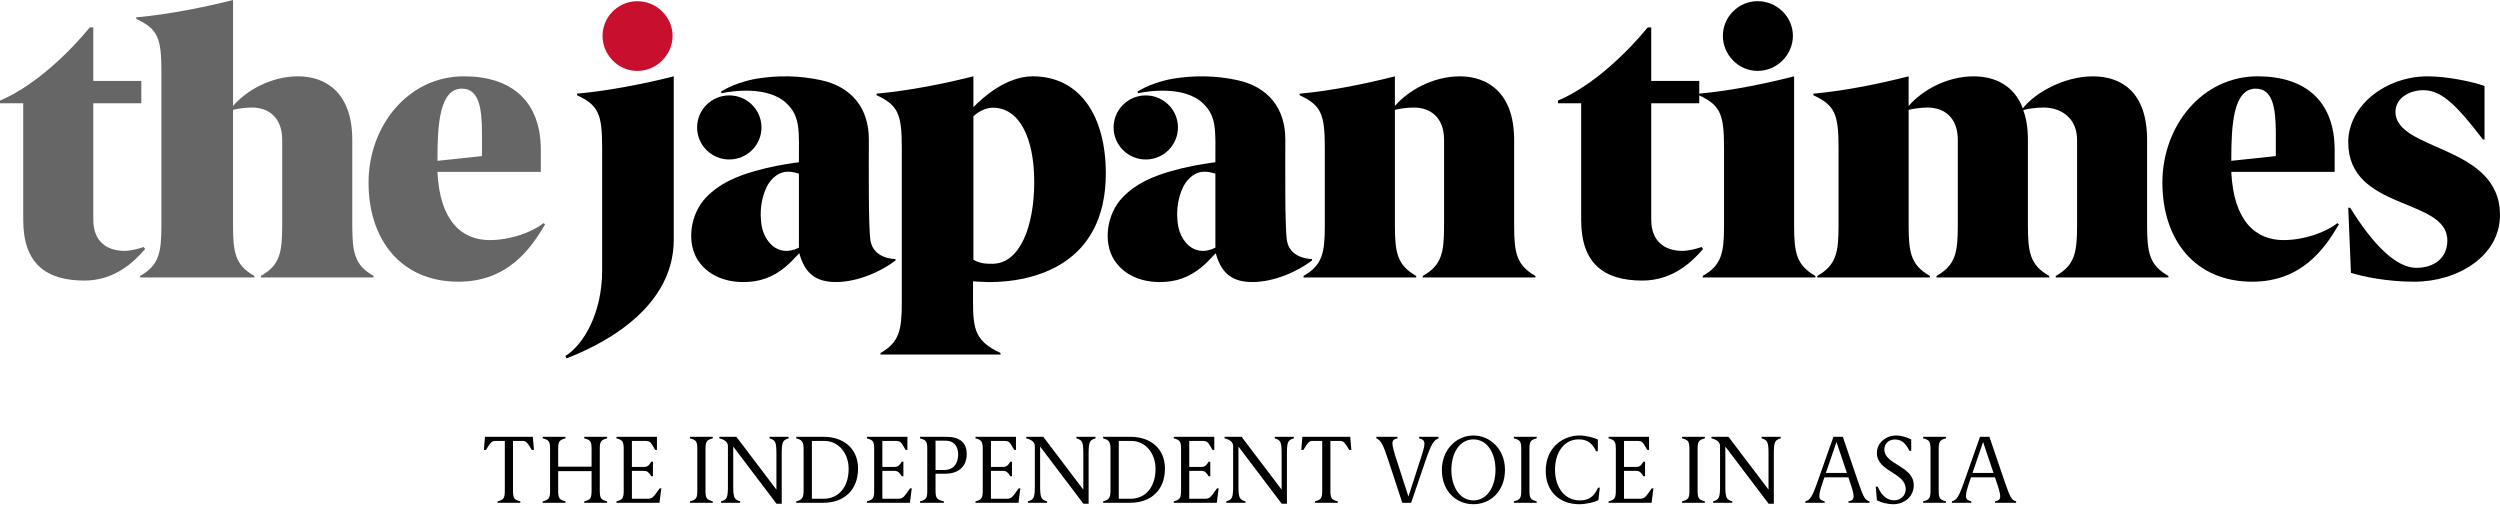
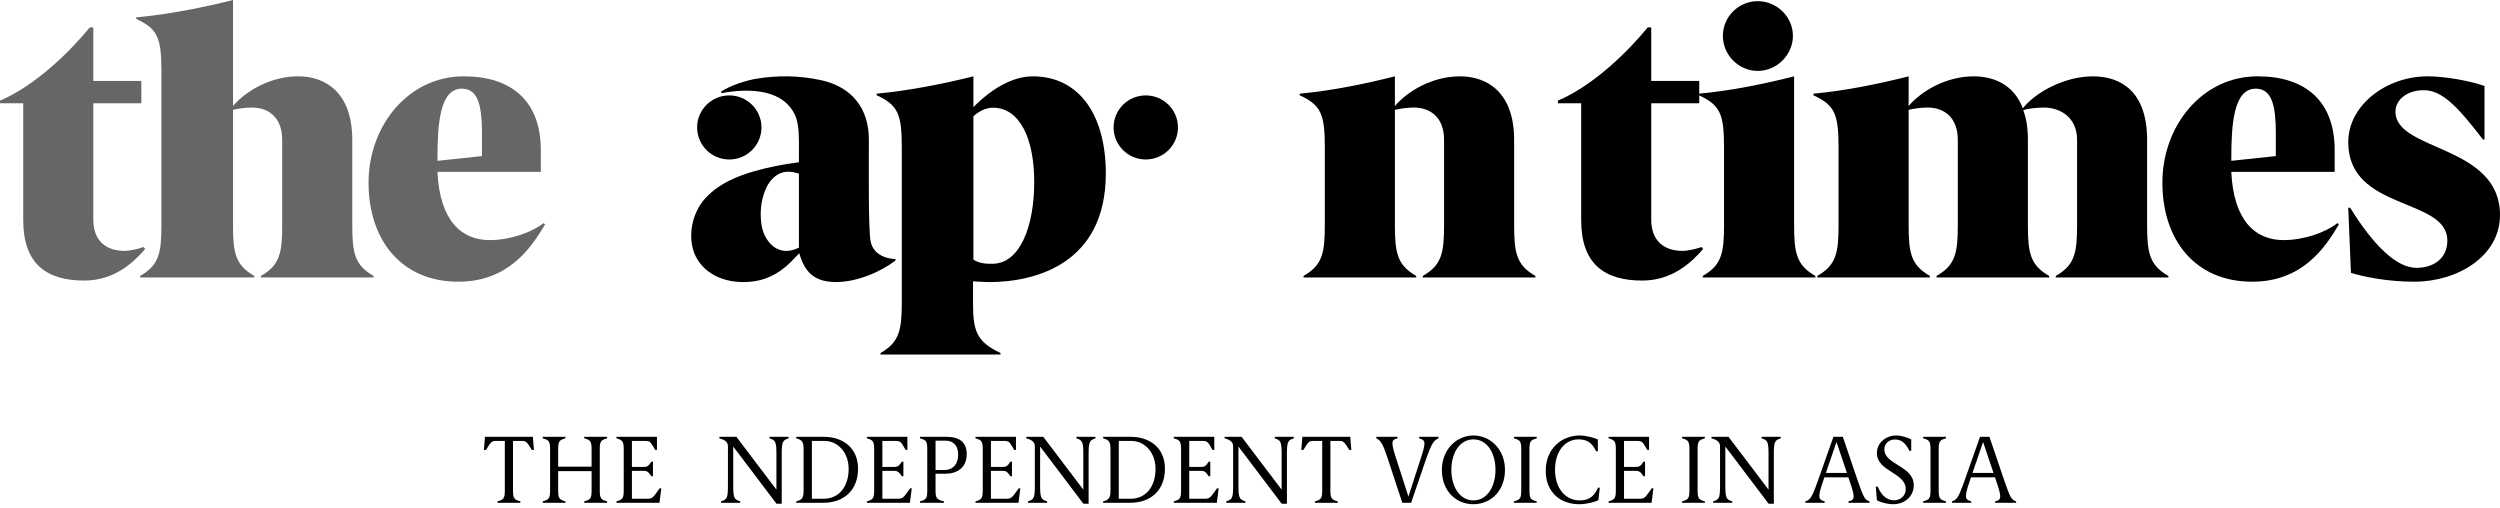
<svg xmlns="http://www.w3.org/2000/svg" width="310" height="63" viewBox="0 0 310 63" fill="none">
  <path d="M18.003 30.87C16.61 32.495 14.209 34.79 10.465 34.79C5.761 34.79 2.881 32.735 2.881 27.287V12.808H0V12.474C4.513 10.562 8.833 6.214 11.137 3.394H11.57V10.037H17.523V12.808H11.57V27.238C11.57 29.866 13.154 31.108 15.458 31.108C16.13 31.108 17.139 30.869 17.811 30.631L18.003 30.87Z" fill="#666666" />
  <path d="M32.352 34.406V34.215C34.705 32.878 34.992 31.348 34.992 27.909V17.349C34.992 14.529 33.263 13.335 31.248 13.335C30.432 13.335 29.424 13.478 28.895 13.622V27.909C28.895 31.348 29.183 32.878 31.534 34.215V34.406H17.375V34.215C19.727 32.878 20.014 31.348 20.014 27.909V8.841C20.014 4.637 19.534 3.585 16.894 2.342V2.151C21.071 1.77 25.489 0.861 28.897 0V13.142C30.529 11.231 33.601 9.463 36.962 9.463C40.322 9.463 43.683 11.421 43.683 17.347V27.907C43.683 31.346 43.971 32.876 46.322 34.214V34.404H32.352V34.406Z" fill="#666666" />
  <path d="M67.591 27.812C65.815 30.87 62.934 34.931 56.837 34.931C49.732 34.931 45.7 29.724 45.7 22.65C45.7 15.577 50.645 9.463 57.509 9.463C63.462 9.463 67.061 12.568 67.061 18.59V21.313H54.243C54.531 27.429 57.268 29.771 60.723 29.771C63.268 29.771 65.957 28.815 67.395 27.669L67.587 27.812H67.591ZM59.765 16.536C59.765 13.239 59.332 10.993 57.27 10.993C54.486 10.993 54.245 15.547 54.245 19.751V19.942L59.765 19.354V16.535V16.536Z" fill="#666666" />
  <path d="M290.028 27.812C288.252 30.87 285.371 34.931 279.274 34.931C272.169 34.931 268.137 29.724 268.137 22.65C268.137 15.577 273.082 9.463 279.946 9.463C285.898 9.463 289.498 12.568 289.498 18.59V21.313H276.68C276.968 27.429 279.705 29.771 283.16 29.771C285.705 29.771 288.394 28.815 289.832 27.669L290.024 27.812H290.028ZM282.202 16.536C282.202 13.239 281.769 10.993 279.707 10.993C276.923 10.993 276.682 15.547 276.682 19.751V19.942L282.202 19.354V16.535V16.536Z" fill="black" />
  <path d="M211.188 30.87C209.795 32.495 207.395 34.79 203.651 34.79C198.947 34.79 196.066 32.735 196.066 27.287V12.808H193.185V12.474C197.698 10.562 202.019 6.214 204.322 3.394H204.753V10.037H210.706V12.808H204.753V27.238C204.753 29.866 206.338 31.108 208.641 31.108C209.313 31.108 210.321 30.869 210.994 30.631L211.186 30.87H211.188Z" fill="black" />
  <path d="M211.141 34.215C213.494 32.878 213.78 31.348 213.78 27.909V18.304C213.78 14.1 213.3 13.048 210.659 11.807V11.616C214.835 11.235 219.059 10.326 222.469 9.467V27.911C222.469 31.35 222.758 32.88 225.109 34.217V34.408H211.139V34.217L211.141 34.215Z" fill="black" />
  <path d="M213.636 4.444C213.636 2.104 215.556 0.145 217.955 0.145C220.353 0.145 222.321 2.104 222.321 4.444C222.321 6.785 220.353 8.792 217.955 8.792C215.556 8.792 213.636 6.786 213.636 4.444Z" fill="black" />
  <path d="M254.918 34.406V34.215C257.271 32.878 257.558 31.348 257.558 27.909V17.349C257.558 14.529 255.446 13.335 253.429 13.335C252.516 13.335 251.364 13.478 250.884 13.669C251.267 14.672 251.459 15.868 251.459 17.349V27.909C251.459 31.348 251.747 32.878 254.098 34.215V34.406H240.128V34.215C242.481 32.878 242.768 31.348 242.768 27.909V17.349C242.768 14.529 241.039 13.335 239.024 13.335C238.208 13.335 237.2 13.478 236.671 13.622V27.909C236.671 31.348 236.959 32.878 239.31 34.215V34.406H225.34V34.215C227.693 32.878 227.98 31.348 227.98 27.909V18.304C227.98 14.1 227.5 13.048 224.858 11.807V11.616C229.035 11.235 233.259 10.326 236.669 9.467V13.146C238.301 11.235 241.373 9.467 244.734 9.467C247.278 9.467 249.726 10.519 250.831 13.433C252.368 11.474 255.968 9.467 259.52 9.467C263.072 9.467 266.241 11.425 266.241 17.35V27.911C266.241 31.35 266.53 32.88 268.881 34.217V34.408H254.911L254.918 34.406Z" fill="black" />
  <path d="M291.181 25.757H291.421C294.254 30.345 297.132 33.212 299.63 33.212C301.694 33.212 303.47 32.113 303.47 29.82C303.47 24.467 291.181 26.188 291.181 17.636C291.181 13.05 295.886 9.465 301.022 9.465C303.375 9.465 306.448 10.086 308.08 10.659V17.299H307.888C304.863 13.382 302.895 11.184 300.542 11.184C298.525 11.184 297.037 12.33 297.037 13.86C297.037 18.782 310 17.923 310 26.666C310 31.779 304.719 34.931 299.39 34.931C295.982 34.931 293.054 34.31 291.517 33.832L291.181 25.756V25.757Z" fill="black" />
  <path d="M111.042 32.121C111.042 32.121 108.353 32.153 107.945 29.864C107.668 28.303 107.738 20.575 107.738 17.29C107.738 13.382 105.575 10.747 101.763 9.931C99.106 9.363 96.44 9.323 93.785 9.763C92.595 9.961 90.654 10.536 89.404 11.367L89.472 11.556C90.709 11.303 95.282 10.573 97.601 12.882C99.26 14.532 99.066 16.191 99.066 20.116C97.079 20.386 95.427 20.695 93.626 21.206C91.354 21.851 89.208 22.741 87.538 24.498C85.58 26.556 85.108 30.064 86.538 32.268C88.013 34.538 90.844 35.264 93.527 34.878C95.486 34.597 97.062 33.571 98.393 32.147C98.611 31.913 98.835 31.686 99.108 31.399C99.171 31.596 99.195 31.675 99.22 31.754C99.928 33.991 101.262 34.965 103.643 34.973C106.307 34.982 109.266 33.675 111.044 32.3V32.115L111.042 32.121ZM99.066 30.71C97.837 31.343 96.379 31.301 95.347 30.013C94.817 29.35 94.523 28.585 94.411 27.758C94.222 26.362 94.349 24.992 94.854 23.67C95.134 22.936 95.554 22.291 96.193 21.808C96.903 21.272 97.692 21.194 98.533 21.391C98.685 21.426 98.837 21.466 98.988 21.506C99.013 21.511 99.034 21.525 99.066 21.538V30.712V30.71Z" fill="black" />
  <path d="M90.432 19.776C92.635 19.776 94.423 17.996 94.423 15.803C94.423 13.611 92.637 11.831 90.432 11.831C88.227 11.831 86.442 13.609 86.442 15.803C86.442 17.998 88.227 19.776 90.432 19.776Z" fill="black" />
-   <path d="M162.683 32.121C162.683 32.121 159.994 32.153 159.586 29.864C159.309 28.303 159.38 20.575 159.38 17.29C159.38 13.382 157.216 10.747 153.404 9.931C150.747 9.363 148.081 9.323 145.427 9.763C144.237 9.961 142.296 10.536 141.045 11.367L141.113 11.556C142.351 11.303 146.924 10.573 149.243 12.882C150.901 14.532 150.708 16.191 150.708 20.116C148.721 20.386 147.068 20.695 145.267 21.206C142.996 21.851 140.85 22.741 139.18 24.498C137.221 26.556 136.749 30.064 138.18 32.268C139.654 34.538 142.485 35.264 145.169 34.878C147.127 34.597 148.704 33.571 150.034 32.147C150.252 31.913 150.476 31.686 150.749 31.399C150.812 31.596 150.837 31.675 150.861 31.754C151.569 33.991 152.903 34.965 155.285 34.973C157.949 34.982 160.907 33.675 162.685 32.3V32.115L162.683 32.121ZM150.708 30.71C149.478 31.343 148.021 31.301 146.988 30.013C146.459 29.35 146.165 28.585 146.053 27.758C145.863 26.362 145.99 24.992 146.495 23.67C146.776 22.936 147.195 22.291 147.835 21.808C148.544 21.272 149.334 21.194 150.174 21.391C150.326 21.426 150.478 21.466 150.63 21.506C150.654 21.511 150.675 21.525 150.708 21.538V30.712V30.71Z" fill="black" />
  <path d="M142.075 19.776C144.279 19.776 146.066 17.996 146.066 15.803C146.066 13.611 144.28 11.831 142.075 11.831C139.87 11.831 138.085 13.609 138.085 15.803C138.085 17.998 139.87 19.776 142.075 19.776Z" fill="black" />
  <path d="M109.18 43.964V43.773C111.533 42.435 111.822 40.906 111.822 37.466V18.302C111.822 14.098 111.342 13.046 108.7 11.805V11.614C112.877 11.233 117.293 10.324 120.703 9.465V13.288C121.76 12.188 124.735 9.465 128.048 9.465C133.954 9.465 137.121 14.434 137.121 21.506C137.121 32.818 128.227 34.98 122.623 34.98C121.999 34.98 120.655 34.884 120.655 34.884V37.464C120.655 40.906 120.991 42.337 124.063 43.771V43.962H109.182L109.18 43.964ZM120.703 32.211C121.566 32.689 122.19 32.708 123.056 32.708C126.473 32.708 128.244 28.066 128.244 22.571C128.244 17.077 126.394 13.354 123.12 13.354C121.745 13.354 120.703 14.427 120.703 14.427V32.211Z" fill="black" />
  <path d="M176.426 34.406V34.215C178.779 32.878 179.065 31.348 179.065 27.909V17.349C179.065 14.529 177.337 13.335 175.321 13.335C174.505 13.335 173.498 13.478 172.968 13.622V27.909C172.968 31.348 173.257 32.878 175.608 34.215V34.406H161.638V34.215C163.991 32.878 164.277 31.348 164.277 27.909V18.304C164.277 14.1 163.797 13.048 161.156 11.807V11.616C165.332 11.235 169.557 10.326 172.967 9.467V13.146C174.598 11.235 177.671 9.467 181.031 9.467C184.392 9.467 187.753 11.425 187.753 17.35V27.911C187.753 31.35 188.041 32.88 190.392 34.217V34.408H176.422L176.426 34.406Z" fill="black" />
-   <path d="M70.107 44.145C72.411 42.711 74.667 38.747 74.667 33.539V18.302C74.667 14.098 74.187 13.048 71.547 11.805V11.614C75.722 11.233 80.138 10.324 83.546 9.465V29.72C83.546 38.845 73.468 43.191 70.251 44.434L70.107 44.147V44.145Z" fill="black" />
-   <path d="M74.714 4.448C74.714 2.108 76.635 0.149 79.033 0.149C81.432 0.149 83.401 2.108 83.401 4.448C83.401 6.788 81.434 8.796 79.033 8.796C76.633 8.796 74.714 6.79 74.714 4.448Z" fill="#C8102E" />
  <path d="M61.697 62.345H64.524V62.167C63.762 61.965 63.612 61.799 63.612 60.827V54.676H64.732C65.17 54.676 65.32 54.723 65.944 55.79H66.209L66.071 54.166H60.139L60 55.79H60.265C60.889 54.723 61.039 54.676 61.477 54.676H62.597V60.827C62.597 61.799 62.447 61.965 61.697 62.167V62.345Z" fill="black" />
  <path d="M67.297 62.345H70.113V62.167C69.363 61.965 69.213 61.799 69.213 60.827V58.421H73.356V60.827C73.356 61.799 73.218 61.965 72.445 62.167V62.345H75.284V62.167C74.522 61.965 74.372 61.799 74.372 60.827V55.695C74.372 54.723 74.522 54.557 75.284 54.356V54.166H72.445V54.356C73.218 54.557 73.356 54.723 73.356 55.695V57.864H69.213V55.695C69.213 54.723 69.363 54.557 70.113 54.356V54.166H67.297V54.356C68.059 54.557 68.209 54.723 68.209 55.695V60.827C68.209 61.799 68.059 61.965 67.297 62.167V62.345Z" fill="black" />
  <path d="M76.441 62.345H81.773L82.004 60.555H81.796C80.942 61.752 80.919 61.847 80.18 61.847H78.357V58.386H79.823C80.307 58.386 80.457 58.587 80.769 59.061H80.965V57.248H80.769C80.457 57.722 80.307 57.9 79.823 57.9H78.357V54.676H79.869C80.642 54.676 80.619 54.723 81.242 55.79H81.461V54.166H76.441V54.356C77.18 54.557 77.341 54.723 77.341 55.695V60.827C77.341 61.799 77.18 61.965 76.441 62.167V62.345Z" fill="black" />
-   <path d="M85.554 62.345H88.382V62.167C87.632 61.965 87.482 61.799 87.482 60.827V55.695C87.482 54.723 87.632 54.557 88.382 54.356V54.166H85.554V54.356C86.316 54.557 86.466 54.723 86.466 55.695V60.827C86.466 61.799 86.316 61.965 85.554 62.167V62.345Z" fill="black" />
  <path d="M96.287 62.463H96.934V56.288C96.934 54.747 97.072 54.581 97.788 54.356V54.166H95.422V54.356C96.149 54.581 96.276 54.77 96.276 56.288V60.685H96.253L91.313 54.166H89.201V54.356C89.963 54.545 90.263 54.877 90.263 55.316V60.235C90.263 61.776 90.136 61.942 89.409 62.167V62.345H91.786V62.167C91.048 61.942 90.921 61.752 90.921 60.235V55.387H90.932L96.287 62.463Z" fill="black" />
  <path d="M98.735 62.345H102.082C104.609 62.345 106.398 60.827 106.398 58.101C106.398 55.505 104.459 54.166 102.186 54.166H98.735V54.356C99.496 54.557 99.647 54.806 99.647 55.778V60.745C99.647 61.716 99.496 61.965 98.735 62.167V62.345ZM100.674 61.847V54.676H102.243C103.905 54.676 105.232 56.122 105.232 58.149C105.232 60.294 104.078 61.847 102.116 61.847H100.674Z" fill="black" />
  <path d="M107.497 62.345H112.829L113.06 60.555H112.852C111.998 61.752 111.975 61.847 111.236 61.847H109.413V58.386H110.878C111.363 58.386 111.513 58.587 111.825 59.061H112.021V57.248H111.825C111.513 57.722 111.363 57.9 110.878 57.9H109.413V54.676H110.924C111.698 54.676 111.675 54.723 112.298 55.79H112.517V54.166H107.497V54.356C108.235 54.557 108.397 54.723 108.397 55.695V60.827C108.397 61.799 108.235 61.965 107.497 62.167V62.345Z" fill="black" />
  <path d="M114.081 62.345H117.047V62.167C116.181 61.965 116.008 61.799 116.008 60.827V58.741H117.254C118.605 58.741 119.874 58.042 119.874 56.311C119.874 54.842 118.963 54.166 117.381 54.166H114.081V54.356C114.842 54.557 114.981 54.723 114.981 55.695V60.827C114.981 61.799 114.842 61.965 114.081 62.167V62.345ZM116.008 58.279V54.64H117.197C118.339 54.64 118.813 55.387 118.813 56.359C118.813 57.366 118.328 58.279 117.081 58.279H116.008Z" fill="black" />
  <path d="M120.96 62.345H126.292L126.523 60.555H126.315C125.461 61.752 125.438 61.847 124.7 61.847H122.876V58.386H124.342C124.827 58.386 124.977 58.587 125.288 59.061H125.485V57.248H125.288C124.977 57.722 124.827 57.9 124.342 57.9H122.876V54.676H124.388C125.161 54.676 125.138 54.723 125.762 55.79H125.981V54.166H120.96V54.356C121.699 54.557 121.861 54.723 121.861 55.695V60.827C121.861 61.799 121.699 61.965 120.96 62.167V62.345Z" fill="black" />
  <path d="M134.342 62.463H134.988V56.288C134.988 54.747 135.127 54.581 135.842 54.356V54.166H133.477V54.356C134.204 54.581 134.331 54.77 134.331 56.288V60.685H134.307L129.368 54.166H127.256V54.356C128.018 54.545 128.318 54.877 128.318 55.316V60.235C128.318 61.776 128.191 61.942 127.464 62.167V62.345H129.841V62.167C129.102 61.942 128.975 61.752 128.975 60.235V55.387H128.987L134.342 62.463Z" fill="black" />
  <path d="M136.79 62.345H140.136C142.664 62.345 144.453 60.827 144.453 58.101C144.453 55.505 142.514 54.166 140.24 54.166H136.79V54.356C137.551 54.557 137.701 54.806 137.701 55.778V60.745C137.701 61.716 137.551 61.965 136.79 62.167V62.345ZM138.728 61.847V54.676H140.298C141.96 54.676 143.287 56.122 143.287 58.149C143.287 60.294 142.133 61.847 140.171 61.847H138.728Z" fill="black" />
  <path d="M145.551 62.345H150.883L151.114 60.555H150.907C150.053 61.752 150.029 61.847 149.291 61.847H147.467V58.386H148.933C149.418 58.386 149.568 58.587 149.879 59.061H150.076V57.248H149.879C149.568 57.722 149.418 57.9 148.933 57.9H147.467V54.676H148.979C149.752 54.676 149.729 54.723 150.353 55.79H150.572V54.166H145.551V54.356C146.29 54.557 146.452 54.723 146.452 55.695V60.827C146.452 61.799 146.29 61.965 145.551 62.167V62.345Z" fill="black" />
  <path d="M158.933 62.463H159.579V56.288C159.579 54.747 159.718 54.581 160.434 54.356V54.166H158.068V54.356C158.795 54.581 158.922 54.77 158.922 56.288V60.685H158.899L153.959 54.166H151.847V54.356C152.609 54.545 152.909 54.877 152.909 55.316V60.235C152.909 61.776 152.782 61.942 152.055 62.167V62.345H154.432V62.167C153.694 61.942 153.567 61.752 153.567 60.235V55.387H153.578L158.933 62.463Z" fill="black" />
  <path d="M163.054 62.345H165.882V62.167C165.12 61.965 164.97 61.799 164.97 60.827V54.676H166.089C166.528 54.676 166.678 54.723 167.301 55.79H167.567L167.428 54.166H161.496L161.358 55.79H161.623C162.246 54.723 162.396 54.676 162.835 54.676H163.954V60.827C163.954 61.799 163.804 61.965 163.054 62.167V62.345Z" fill="black" />
  <path d="M173.885 62.345H174.981L176.77 57.105C177.532 54.913 177.786 54.616 178.374 54.356V54.166H175.974V54.356C176.412 54.486 176.631 54.605 176.631 55.019C176.631 55.399 176.447 56.027 176.112 57.034L174.646 61.574L173.192 57.07C172.881 56.134 172.661 55.363 172.661 54.996C172.661 54.581 172.858 54.45 173.285 54.356V54.166H170.665V54.356C171.276 54.628 171.542 55.221 172.165 57.117L173.885 62.345Z" fill="black" />
  <path d="M182.705 62.522C184.863 62.522 186.617 60.863 186.617 58.255C186.617 55.683 184.759 54 182.705 54C180.639 54 178.793 55.707 178.793 58.279C178.793 60.887 180.547 62.522 182.705 62.522ZM182.705 62.048C180.985 62.048 179.97 60.318 179.97 58.267C179.97 56.181 180.985 54.486 182.705 54.486C184.425 54.486 185.44 56.181 185.44 58.267C185.44 60.318 184.425 62.048 182.705 62.048Z" fill="black" />
  <path d="M187.723 62.345H190.551V62.167C189.801 61.965 189.651 61.799 189.651 60.827V55.695C189.651 54.723 189.801 54.557 190.551 54.356V54.166H187.723V54.356C188.485 54.557 188.635 54.723 188.635 55.695V60.827C188.635 61.799 188.485 61.965 187.723 62.167V62.345Z" fill="black" />
  <path d="M195.813 62.522C196.725 62.522 197.764 62.262 198.202 62.013L198.376 60.472H198.156C197.579 61.811 196.748 62.048 195.871 62.048C194.14 62.048 192.824 60.59 192.824 58.243C192.824 55.98 194.048 54.486 195.721 54.486C196.517 54.486 197.325 54.664 197.914 55.956H198.133V54.498C197.729 54.285 196.656 54 195.86 54C193.817 54 191.67 55.47 191.67 58.398C191.67 61.029 193.482 62.522 195.813 62.522Z" fill="black" />
  <path d="M199.463 62.345H204.795L205.025 60.555H204.818C203.964 61.752 203.941 61.847 203.202 61.847H201.378V58.386H202.844C203.329 58.386 203.479 58.587 203.79 59.061H203.987V57.248H203.79C203.479 57.722 203.329 57.9 202.844 57.9H201.378V54.676H202.89C203.664 54.676 203.64 54.723 204.264 55.79H204.483V54.166H199.463V54.356C200.201 54.557 200.363 54.723 200.363 55.695V60.827C200.363 61.799 200.201 61.965 199.463 62.167V62.345Z" fill="black" />
  <path d="M208.576 62.345H211.403V62.167C210.653 61.965 210.503 61.799 210.503 60.827V55.695C210.503 54.723 210.653 54.557 211.403 54.356V54.166H208.576V54.356C209.337 54.557 209.488 54.723 209.488 55.695V60.827C209.488 61.799 209.337 61.965 208.576 62.167V62.345Z" fill="black" />
  <path d="M219.309 62.463H219.955V56.288C219.955 54.747 220.094 54.581 220.809 54.356V54.166H218.443V54.356C219.17 54.581 219.297 54.77 219.297 56.288V60.685H219.274L214.335 54.166H212.223V54.356C212.984 54.545 213.284 54.877 213.284 55.316V60.235C213.284 61.776 213.157 61.942 212.43 62.167V62.345H214.808V62.167C214.069 61.942 213.942 61.752 213.942 60.235V55.387H213.954L219.309 62.463Z" fill="black" />
  <path d="M226.409 58.646L227.725 54.806L229.017 58.646H226.409ZM223.859 62.345H226.259V62.167C225.809 62.036 225.601 61.918 225.601 61.515C225.601 61.136 225.705 60.721 226.051 59.701L226.224 59.192H229.202L229.364 59.69C229.698 60.65 229.848 61.183 229.848 61.55C229.848 61.942 229.652 62.072 229.214 62.167V62.345H231.822V62.167C231.233 61.977 231.095 61.705 230.402 59.725L228.51 54.166H227.344L225.405 59.654C224.655 61.776 224.447 61.977 223.859 62.167V62.345Z" fill="black" />
  <path d="M234.766 62.522C236.105 62.522 237.305 61.622 237.305 60.164C237.305 57.746 233.658 57.651 233.658 55.719C233.658 55.031 234.212 54.498 234.95 54.498C235.735 54.498 236.255 54.865 236.762 55.897H236.993V54.486C236.474 54.237 235.793 54 235.124 54C233.9 54 232.735 54.865 232.735 56.169C232.735 58.504 236.312 58.575 236.312 60.661C236.312 61.503 235.62 62.036 234.881 62.036C234.131 62.036 233.404 61.645 232.827 60.341H232.596L232.735 62.036C233.208 62.297 234.039 62.522 234.766 62.522Z" fill="black" />
  <path d="M238.471 62.345H241.298V62.167C240.548 61.965 240.398 61.799 240.398 60.827V55.695C240.398 54.723 240.548 54.557 241.298 54.356V54.166H238.471V54.356C239.232 54.557 239.382 54.723 239.382 55.695V60.827C239.382 61.799 239.232 61.965 238.471 62.167V62.345Z" fill="black" />
  <path d="M244.587 58.646L245.903 54.806L247.195 58.646H244.587ZM242.037 62.345H244.437V62.167C243.987 62.036 243.779 61.918 243.779 61.515C243.779 61.136 243.883 60.721 244.229 59.701L244.403 59.192H247.38L247.542 59.69C247.876 60.65 248.026 61.183 248.026 61.55C248.026 61.942 247.83 62.072 247.392 62.167V62.345H250V62.167C249.411 61.977 249.273 61.705 248.58 59.725L246.688 54.166H245.522L243.583 59.654C242.833 61.776 242.625 61.977 242.037 62.167V62.345Z" fill="black" />
</svg>